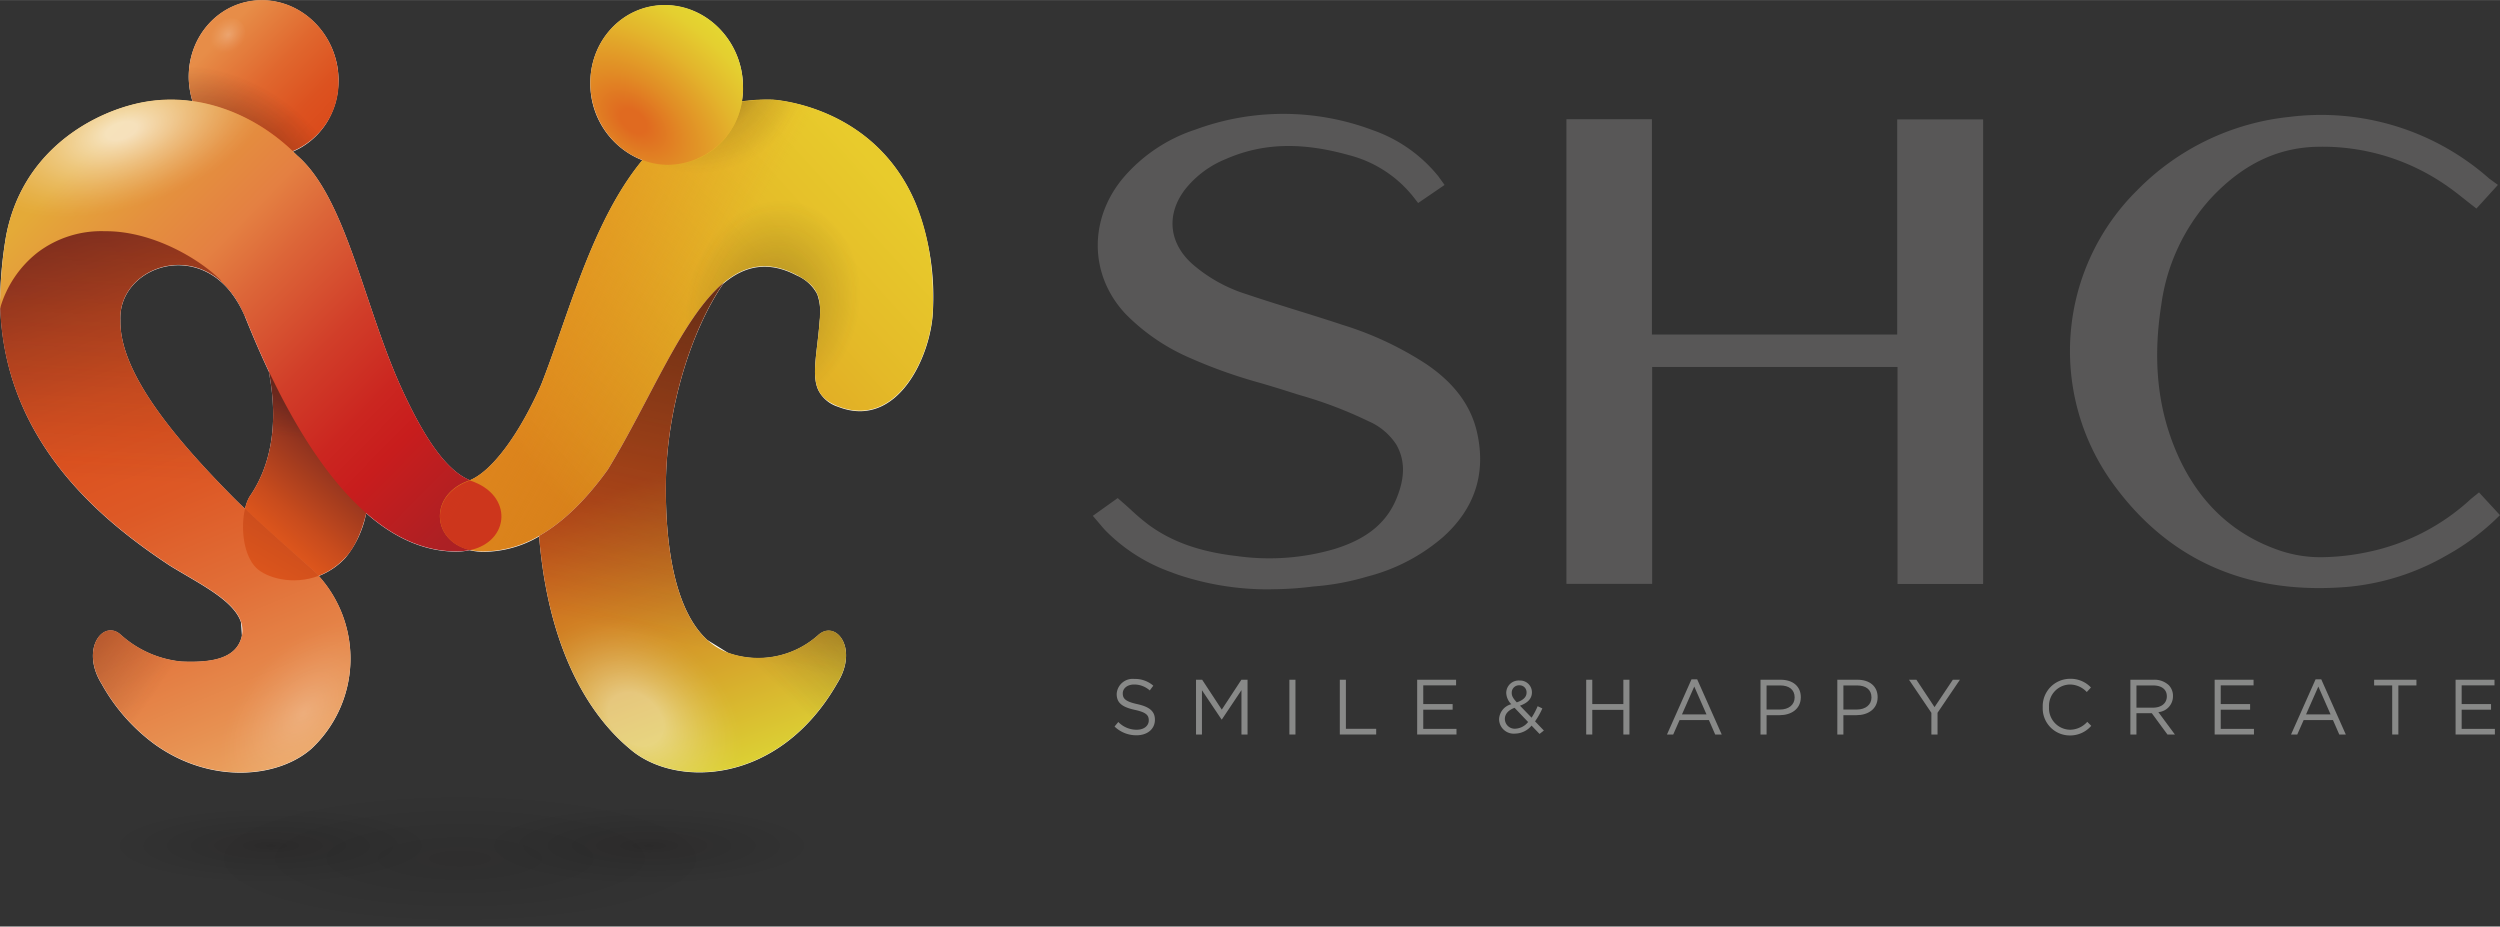
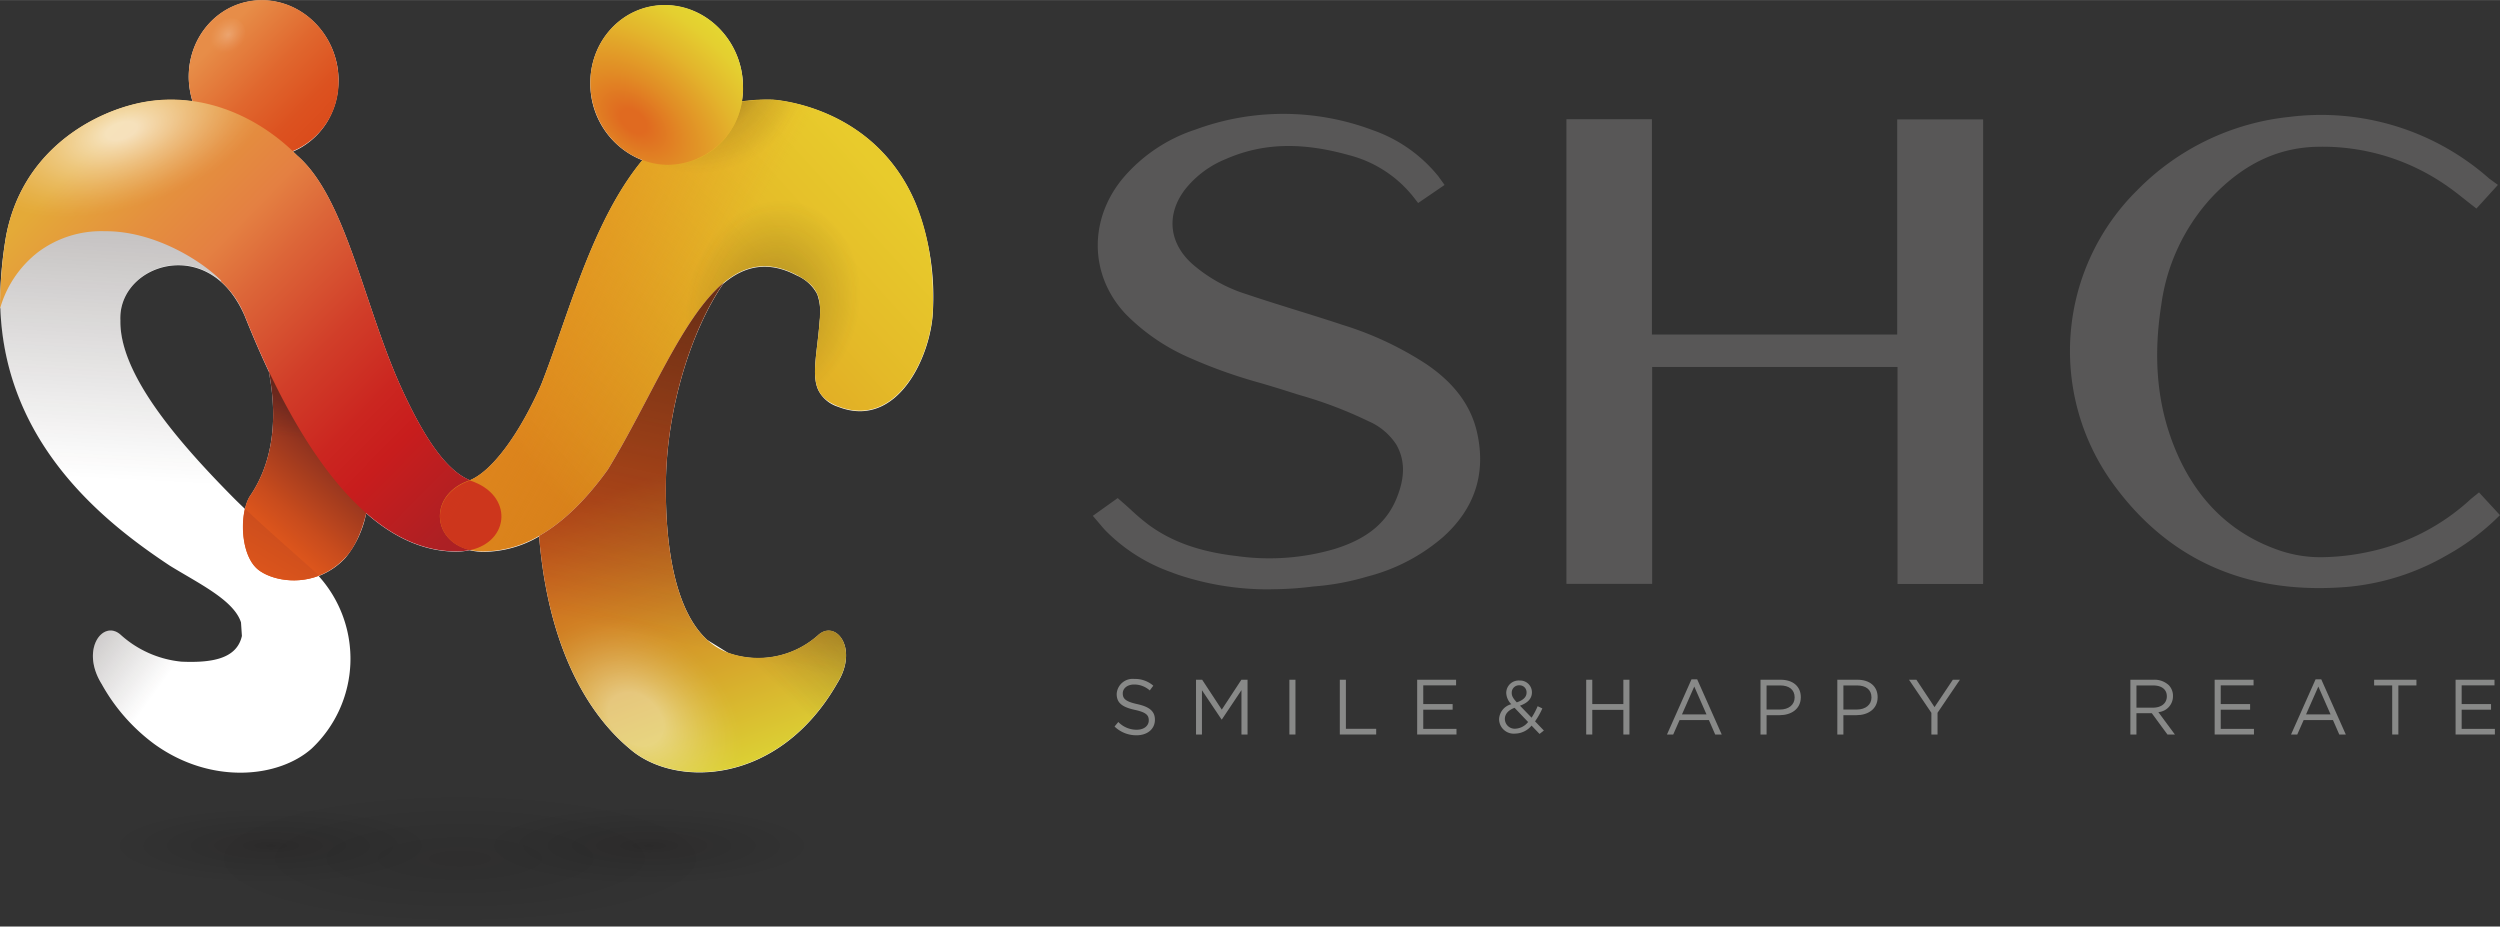
<svg xmlns="http://www.w3.org/2000/svg" xmlns:xlink="http://www.w3.org/1999/xlink" viewBox="0 0 374.433 138.76" width="375" height="139">
  <rect x="0" y="0" width="374.433" height="138.76" fill="#333333" stroke="none" />
  <defs>
    <radialGradient id="a" cx="-1815.622" cy="-205.84" r="9.277" gradientTransform="translate(7747.162 354.173) scale(4.229 1.096)" gradientUnits="userSpaceOnUse">
      <stop offset="0" stop-color="#060001" />
      <stop offset="1" stop-color="#060001" stop-opacity="0" />
    </radialGradient>
    <radialGradient id="b" cx="-1822.323" cy="126.641" r="5.765" gradientTransform="translate(7747.162) scale(4.229 1)" gradientUnits="userSpaceOnUse">
      <stop offset="0" stop-color="#060001" />
      <stop offset="0.166" stop-color="#060001" stop-opacity="0.705" />
      <stop offset="1" stop-color="#060001" stop-opacity="0" />
    </radialGradient>
    <radialGradient id="c" cx="-1808.921" cy="126.641" r="5.915" xlink:href="#b" />
    <linearGradient id="d" x1="38.678" y1="78.089" x2="48.963" y2="66.155" gradientUnits="userSpaceOnUse">
      <stop offset="0" stop-color="#dc551c" />
      <stop offset="0.262" stop-color="#c94c1d" />
      <stop offset="0.794" stop-color="#97361f" />
      <stop offset="1" stop-color="#822d20" />
    </linearGradient>
    <linearGradient id="e" x1="47.87" y1="58.138" x2="47.009" y2="65.888" gradientUnits="userSpaceOnUse">
      <stop offset="0" stop-color="#211613" />
      <stop offset="1" stop-color="#211613" stop-opacity="0" />
    </linearGradient>
    <linearGradient id="f" x1="30.618" y1="3.215" x2="52.949" y2="24.676" gradientUnits="userSpaceOnUse">
      <stop offset="0.106" stop-color="#e78d48" />
      <stop offset="0.138" stop-color="#e68945" />
      <stop offset="0.408" stop-color="#e0672e" />
      <stop offset="0.632" stop-color="#dc5220" />
      <stop offset="0.781" stop-color="#db4b1b" />
    </linearGradient>
    <radialGradient id="g" cx="35.081" cy="23.521" r="11.236" gradientTransform="translate(-15.924 32.765) rotate(-57.68) scale(1 1.622)" xlink:href="#e" />
    <linearGradient id="h" x1="44.123" y1="116.709" x2="6.765" y2="26.033" gradientUnits="userSpaceOnUse">
      <stop offset="0" stop-color="#eba865" />
      <stop offset="0.119" stop-color="#e79051" />
      <stop offset="0.31" stop-color="#e16e37" />
      <stop offset="0.469" stop-color="#dd5926" />
      <stop offset="0.575" stop-color="#dc5220" />
      <stop offset="0.653" stop-color="#d54f20" />
      <stop offset="0.769" stop-color="#c14620" />
      <stop offset="0.907" stop-color="#a03721" />
      <stop offset="1" stop-color="#862c21" />
    </linearGradient>
    <linearGradient id="i" x1="28.377" y1="32.06" x2="26.234" y2="72.391" xlink:href="#e" />
    <radialGradient id="j" cx="45.387" cy="106.795" r="15.445" gradientTransform="matrix(0.771, 0.637, -1.051, 1.271, 122.681, -57.913)" gradientUnits="userSpaceOnUse">
      <stop offset="0" stop-color="#fff" />
      <stop offset="0.091" stop-color="#fff" stop-opacity="0.81" />
      <stop offset="0.238" stop-color="#fff" stop-opacity="0.525" />
      <stop offset="0.37" stop-color="#fff" stop-opacity="0.3" />
      <stop offset="0.482" stop-color="#fff" stop-opacity="0.137" />
      <stop offset="0.57" stop-color="#fff" stop-opacity="0.037" />
      <stop offset="0.623" stop-color="#fff" stop-opacity="0" />
    </radialGradient>
    <linearGradient id="k" x1="10.737" y1="94.78" x2="23.221" y2="103.82" xlink:href="#e" />
    <linearGradient id="l" x1="11.722" y1="24.4" x2="68.379" y2="79.837" gradientUnits="userSpaceOnUse">
      <stop offset="0" stop-color="#e4aa38" />
      <stop offset="0.165" stop-color="#e4903e" />
      <stop offset="0.296" stop-color="#e48042" />
      <stop offset="0.401" stop-color="#dc6538" />
      <stop offset="0.576" stop-color="#d13e29" />
      <stop offset="0.716" stop-color="#cb2620" />
      <stop offset="0.802" stop-color="#c81d1d" />
      <stop offset="1" stop-color="#ac2024" />
    </linearGradient>
    <radialGradient id="m" cx="18.178" cy="19.569" r="11.481" gradientTransform="translate(49.65 -9.642) rotate(72.18) scale(1 1.988)" gradientUnits="userSpaceOnUse">
      <stop offset="0.103" stop-color="#fff" />
      <stop offset="0.234" stop-color="#fff" stop-opacity="0.81" />
      <stop offset="0.445" stop-color="#fff" stop-opacity="0.525" />
      <stop offset="0.635" stop-color="#fff" stop-opacity="0.3" />
      <stop offset="0.797" stop-color="#fff" stop-opacity="0.137" />
      <stop offset="0.924" stop-color="#fff" stop-opacity="0.037" />
      <stop offset="1" stop-color="#fff" stop-opacity="0" />
    </radialGradient>
    <linearGradient id="n" x1="134.306" y1="24.075" x2="73.388" y2="79.38" gradientUnits="userSpaceOnUse">
      <stop offset="0.031" stop-color="#e8cb2c" />
      <stop offset="0.272" stop-color="#e4ba28" />
      <stop offset="0.748" stop-color="#db8e1d" />
      <stop offset="0.871" stop-color="#d8811a" />
    </linearGradient>
    <linearGradient id="o" x1="61.584" y1="29.509" x2="101.628" y2="52.33" gradientUnits="userSpaceOnUse">
      <stop offset="0" stop-color="#e68a21" />
      <stop offset="1" stop-color="#e68a21" stop-opacity="0" />
    </linearGradient>
    <radialGradient id="p" cx="104.435" cy="9.317" r="16.591" gradientUnits="userSpaceOnUse">
      <stop offset="0" stop-color="#211613" />
      <stop offset="0.186" stop-color="#211613" stop-opacity="0.728" />
      <stop offset="0.657" stop-color="#211613" stop-opacity="0.191" />
      <stop offset="1" stop-color="#211613" stop-opacity="0" />
    </radialGradient>
    <radialGradient id="q" cx="94.877" cy="18.125" r="19.45" gradientTransform="translate(11.114 71.42) rotate(-49.594) scale(1 1.613)" gradientUnits="userSpaceOnUse">
      <stop offset="0.073" stop-color="#e06a20" />
      <stop offset="0.294" stop-color="#e18c25" />
      <stop offset="0.606" stop-color="#e3b52c" />
      <stop offset="0.852" stop-color="#e4cf30" />
      <stop offset="1" stop-color="#e4d831" />
    </radialGradient>
    <linearGradient id="r" x1="113.282" y1="113.944" x2="97.037" y2="71.623" gradientUnits="userSpaceOnUse">
      <stop offset="0" stop-color="#dcd034" />
      <stop offset="0.456" stop-color="#d49728" />
      <stop offset="1" stop-color="#ca4f19" />
    </linearGradient>
    <linearGradient id="s" x1="113.992" y1="42.212" x2="102.224" y2="96.462" xlink:href="#e" />
    <radialGradient id="t" cx="95.236" cy="107.721" r="16.677" gradientTransform="translate(-74.781 85.084) rotate(-48.688) scale(1 1.324)" gradientUnits="userSpaceOnUse">
      <stop offset="0.206" stop-color="#fff" />
      <stop offset="0.25" stop-color="#fff" stop-opacity="0.893" />
      <stop offset="0.368" stop-color="#fff" stop-opacity="0.626" />
      <stop offset="0.48" stop-color="#fff" stop-opacity="0.403" />
      <stop offset="0.583" stop-color="#fff" stop-opacity="0.229" />
      <stop offset="0.674" stop-color="#fff" stop-opacity="0.104" />
      <stop offset="0.751" stop-color="#fff" stop-opacity="0.027" />
      <stop offset="0.803" stop-color="#fff" stop-opacity="0" />
    </radialGradient>
    <linearGradient id="u" x1="39.299" y1="86.205" x2="56.389" y2="56.907" xlink:href="#d" />
    <radialGradient id="v" cx="-2637.75" cy="-2519.868" r="0.778" gradientTransform="matrix(2.873, -2.818, 2.255, 2.3, 13294.693, -1632.161)" gradientUnits="userSpaceOnUse">
      <stop offset="0" stop-color="#fff" />
      <stop offset="0.146" stop-color="#fff" stop-opacity="0.81" />
      <stop offset="0.382" stop-color="#fff" stop-opacity="0.525" />
      <stop offset="0.594" stop-color="#fff" stop-opacity="0.3" />
      <stop offset="0.774" stop-color="#fff" stop-opacity="0.137" />
      <stop offset="0.915" stop-color="#fff" stop-opacity="0.037" />
      <stop offset="1" stop-color="#fff" stop-opacity="0" />
    </radialGradient>
    <linearGradient id="w" x1="127.979" y1="89.115" x2="115.566" y2="101.959" xlink:href="#e" />
    <radialGradient id="y" cx="115.79" cy="45.557" r="17.378" gradientTransform="matrix(0.251, -0.968, 0.792, 0.205, 50.647, 148.292)" gradientUnits="userSpaceOnUse">
      <stop offset="0" stop-color="#211613" />
      <stop offset="0.906" stop-color="#211613" stop-opacity="0" />
    </radialGradient>
  </defs>
  <g style="isolation:isolate">
    <path d="M166.928,108.799l.564-.679a3.811,3.811,0,0,0,2.765,1.16c1.082,0,1.797-.586,1.797-1.395v-.023c0-.763-.403-1.195-2.097-1.56-1.853-.41-2.707-1.02-2.707-2.366v-.024a2.396,2.396,0,0,1,2.651-2.239,4.163,4.163,0,0,1,2.833,1.008l-.529.714a3.508,3.508,0,0,0-2.328-.89c-1.047,0-1.715.587-1.715,1.324v.024c0,.772.415,1.207,2.187,1.594,1.797.398,2.626,1.066,2.626,2.321v.022c0,1.407-1.151,2.321-2.752,2.321A4.675,4.675,0,0,1,166.928,108.799Z" fill="#888988" />
    <path d="M179.131,101.791h.921l2.937,4.478,2.938-4.478h.921v8.204h-.91V103.349l-2.937,4.396h-.045l-2.937-4.383v6.633h-.887Z" fill="#888988" />
    <path d="M193.116,101.791h.91v8.204h-.91Z" fill="#888988" />
    <path d="M200.668,101.791h.91v7.349h4.537v.855h-5.447Z" fill="#888988" />
    <path d="M212.255,101.791h5.828v.843h-4.918v2.802h4.4v.843h-4.4v2.871h4.976v.844H212.255Z" fill="#888988" />
    <path d="M229.387,108.661a3.273,3.273,0,0,1-2.482,1.2,2.192,2.192,0,0,1-2.384-2.158v-.022a2.435,2.435,0,0,1,1.833-2.224,2.512,2.512,0,0,1-.76-1.697v-.021a1.864,1.864,0,0,1,2.005-1.829,1.769,1.769,0,0,1,1.844,1.741v.023c0,.981-.684,1.608-1.789,2.005l1.734,1.795a10.218,10.218,0,0,0,.91-1.719l.705.331a10.792,10.792,0,0,1-1.094,1.939l1.321,1.376-.65.508Zm-.52-.54L226.84,105.996c-1.008.374-1.452,1.002-1.452,1.652v.021a1.473,1.473,0,0,0,1.582,1.455A2.58,2.58,0,0,0,228.868,108.12Zm-.229-4.405v-.021a1.039,1.039,0,0,0-1.073-1.07,1.095,1.095,0,0,0-1.149,1.113v.021c0,.452.184.794.758,1.421C228.14,104.849,228.639,104.377,228.639,103.715Z" fill="#888988" />
    <path d="M237.572,101.791h.91v3.645h4.654V101.791h.91v8.204h-.91v-3.692h-4.654v3.692h-.91Z" fill="#888988" />
    <path d="M253.341,101.733h.853l3.675,8.262h-.979l-.945-2.168h-4.387l-.956,2.168h-.934Zm2.247,5.25-1.832-4.173-1.842,4.173Z" fill="#888988" />
    <path d="M263.676,101.791h3.018c1.82,0,3.018.984,3.018,2.602v.024c0,1.77-1.452,2.683-3.168,2.683h-1.958v2.896h-.91Zm2.902,4.465c1.337,0,2.211-.726,2.211-1.805v-.022c0-1.173-.863-1.783-2.165-1.783h-2.039v3.61Z" fill="#888988" />
    <path d="M275.182,101.791h3.018c1.82,0,3.018.984,3.018,2.602v.024c0,1.77-1.452,2.683-3.168,2.683h-1.958v2.896h-.91Zm2.902,4.465c1.337,0,2.212-.726,2.212-1.805v-.022c0-1.173-.863-1.783-2.165-1.783h-2.039v3.61Z" fill="#888988" />
    <path d="M289.27,106.748l-3.352-4.957h1.105l2.718,4.102,2.742-4.102h1.06l-3.352,4.946v3.258H289.27Z" fill="#888988" />
-     <path d="M305.946,105.917v-.024a4.099,4.099,0,0,1,4.076-4.242,4.166,4.166,0,0,1,3.145,1.3l-.623.681a3.475,3.475,0,0,0-2.534-1.126,3.192,3.192,0,0,0-3.121,3.363v.024a3.214,3.214,0,0,0,3.121,3.387,3.473,3.473,0,0,0,2.604-1.184l.598.599a4.167,4.167,0,0,1-3.224,1.441A4.059,4.059,0,0,1,305.946,105.917Z" fill="#888988" />
    <path d="M319.073,101.791h3.466a3.144,3.144,0,0,1,2.292.821,2.285,2.285,0,0,1,.623,1.616v.024a2.384,2.384,0,0,1-2.189,2.391l2.476,3.352h-1.116l-2.339-3.188h-2.304v3.188h-.909Zm3.386,4.184c1.21,0,2.074-.632,2.074-1.687v-.024c0-1.008-.761-1.618-2.063-1.618h-2.487v3.33Z" fill="#888988" />
    <path d="M331.695,101.791h5.828v.843h-4.918v2.802h4.4v.843h-4.4v2.871h4.976v.844H331.695Z" fill="#888988" />
    <path d="M346.811,101.733h.853l3.675,8.262h-.979l-.945-2.168h-4.388l-.957,2.168h-.934Zm2.247,5.25-1.833-4.173-1.842,4.173Z" fill="#888988" />
    <path d="M358.289,102.646h-2.707v-.855h6.335v.855h-2.707v7.349h-.921Z" fill="#888988" />
    <path d="M367.78,101.791h5.828v.843h-4.918v2.802h4.4v.843h-4.4v2.871h4.976v.844h-5.886Z" fill="#888988" />
    <polygon points="284.15 50.089 247.411 50.089 247.411 17.84 234.609 17.84 234.609 87.431 247.449 87.431 247.449 54.948 284.197 54.948 284.197 87.446 297.019 87.446 297.019 17.867 284.15 17.867 284.15 50.089" fill="#585757" />
    <path d="M371.29,73.732l-.918.744c-.141.111-.252.201-.364.302A32.394,32.394,0,0,1,354.371,82.718a35.072,35.072,0,0,1-6.613.721,19.118,19.118,0,0,1-6.086-.924c-7.476-2.471-12.869-7.725-16.027-15.618-2.549-6.372-3.184-13.319-1.944-21.239a29.601,29.601,0,0,1,7.502-16.056c4.708-5.008,9.895-7.506,15.851-7.634a32.502,32.502,0,0,1,19.737,6.078c.781.546,1.528,1.14,2.287,1.744.363.288.728.577,1.099.866l.727.563,3.218-3.542-1.127-.82c-.066-.045-.123-.082-.162-.115a38.019,38.019,0,0,0-29.919-9.25,37.322,37.322,0,0,0-22.833,11.002,33.843,33.843,0,0,0-4.081,43.272c7.554,10.814,18.098,16.297,31.343,16.297,1.442,0,2.936-.066,4.439-.197a36.048,36.048,0,0,0,14.638-4.692,35.394,35.394,0,0,0,7.304-5.352l.706-.682Z" fill="#585757" />
    <path d="M213.671,54.551a49.569,49.569,0,0,0-12.551-5.896c-2.273-.755-4.559-1.467-6.844-2.179-2.533-.789-5.064-1.577-7.577-2.424a22.656,22.656,0,0,1-8.16-4.562c-3.481-3.14-3.889-7.398-1.063-11.113a14.9,14.9,0,0,1,6.099-4.563c5.471-2.401,11.298-2.6,18.46-.594a18.052,18.052,0,0,1,9.783,6.423l.581.748,3.96-2.704-.934-1.299a21.891,21.891,0,0,0-9.846-6.917,38.007,38.007,0,0,0-26.538-.077,23.994,23.994,0,0,0-10.856,7.282c-5.173,6.227-5.007,14.59.403,20.337a30.333,30.333,0,0,0,9.533,6.536,75.531,75.531,0,0,0,10.854,3.854c1.289.386,2.579.769,3.86,1.179l1.758.555a63.282,63.282,0,0,1,10.395,3.947,9.386,9.386,0,0,1,4.16,3.517c1.295,2.313,1.308,4.846.042,7.972-1.5,3.71-4.457,6.136-9.307,7.636a34.839,34.839,0,0,1-14.613,1.063c-5.48-.629-9.652-2.094-13.135-4.61a32.649,32.649,0,0,1-2.781-2.347c-.445-.403-.894-.811-1.357-1.211l-.598-.519-3.723,2.66,1.108,1.297c.289.345.552.658.831.945a26.002,26.002,0,0,0,9.797,6.199c.626.245,1.258.464,1.913.666l.257.076a42.356,42.356,0,0,0,12.077,1.827h.3c.108,0,.337-.003.622-.016a50.15,50.15,0,0,0,6.133-.416,37.853,37.853,0,0,0,8.068-1.484,27.932,27.932,0,0,0,11.3-5.875c4.758-4.234,6.499-9.47,5.175-15.561C220.367,60.809,217.886,57.424,213.671,54.551Z" fill="#585757" />
    <path d="M137.09,30.367c-6.244-14.694-21.368-15.423-21.368-15.423a26.374,26.374,0,0,0-4.636.278,12.158,12.158,0,0,0,.194-2.368C111.181,6.212,105.935.773,99.567.773c-6.375,0-11.363,5.439-11.148,12.08a12.292,12.292,0,0,0,7.811,11.137C88.647,33.134,85.119,47.335,81.058,57.619c-2.947,6.715-7.035,12.771-10.659,14.306-3.768-1.524-7.093-6.88-10.178-13.59C54.507,45.919,51.847,29.62,44.488,23.286c-.202-.206-.413-.394-.625-.594h.004l.008-.004a10.618,10.618,0,0,0,1.426-.733c.028-.016.053-.033.076-.049a10.981,10.981,0,0,0,2.41-2.033c.04-.045.076-.09.113-.136a11.047,11.047,0,0,0,.926-1.226.171.171,0,0,0,.015-.021,11.135,11.135,0,0,0,.74-1.353c.044-.09.081-.182.121-.273a11.303,11.303,0,0,0,.513-1.391c.008-.027.018-.049.026-.076a13.574,13.574,0,0,0,.321-1.519c.015-.127.032-.253.047-.38a12.604,12.604,0,0,0,.095-1.61C50.605,5.371,45.464.04,39.207.04c-6.246,0-11.138,5.332-10.933,11.849a13.66,13.66,0,0,0,.161,1.555c.018.094.032.186.053.28a12.655,12.655,0,0,0,.349,1.457,22.879,22.879,0,0,0-9.345.601C13.248,17.484,3.315,22.853.918,35.299a60.31,60.31,0,0,0-.9,9.859c-.006.019-.011.036-.018.057.002.076.011.147.015.22-.008.495-.008.794-.008.794s.018-.081.042-.172C.753,66.679,15.968,78.437,25.446,84.716c4.404,2.71,9.58,5.167,10.649,8.488l.136,2.029c-.766,3.463-4.571,4.044-9.046,3.852a15.87,15.87,0,0,1-9.093-4.01c-2.632-2.392-6.109,2.142-2.861,7.36a28.012,28.012,0,0,0,7.959,9.048c8.456,6.047,18.515,5.02,23.484.623a18.489,18.489,0,0,0,1.06-25.84l.01-.005-.005-.006a10.747,10.747,0,0,0,3.981-2.702,15.027,15.027,0,0,0,3.124-6.691c3.939,3.455,8.448,5.746,13.519,5.746a9.413,9.413,0,0,0,1.957-.214c.035.01.063.021.097.029a.183.183,0,0,1,.035-.008,8.783,8.783,0,0,0,1.957.229,16.777,16.777,0,0,0,8.339-2.313c1.603,19.771,9.54,28.462,13.529,31.776,6.697,5.928,22.341,5.61,31.129-9.795,3.25-5.218-.239-9.572-2.868-7.184a13.464,13.464,0,0,1-13.432,2.67l-3.175-1.961c-4.829-4.408-6.363-14.014-6.188-23.996.192-10.669,3.691-22.172,8.561-29.332.021-.018.039-.042.06-.06,3.142-2.639,6.646-3.438,10.919-1.228a6.233,6.233,0,0,1,3.115,2.834,8.321,8.321,0,0,1,.369,3.933c-.35,4.789-1.271,8.163-.202,10.437a4.957,4.957,0,0,0,2.941,2.482c8.938,3.526,14.066-7.744,14.235-14.602A37.713,37.713,0,0,0,137.09,30.367ZM18.031,47.984c-.353-7.379,10.069-11.789,16.216-4.628.119.138.229.287.345.43.285.368.563.761.827,1.181.103.168.211.332.311.507a17.582,17.582,0,0,1,.97,1.946c.818,2.033,2.034,4.987,3.612,8.319-.013-.006-.024-.016-.039-.024,1.276,6.702.784,13.363-2.91,18.699a6.752,6.752,0,0,0-.658,1.8l-.005-.006v.01c-.65-.618-1.286-1.229-1.874-1.826C26.369,65.833,17.892,55.89,18.031,47.984Z" fill="#fff" />
    <path d="M108.668,128.592c0,5.617-17.561,10.169-39.221,10.169-21.67,0-39.233-4.552-39.233-10.169,0-5.613,17.563-10.166,39.233-10.166C91.107,118.426,108.668,122.978,108.668,128.592Z" opacity="0.1" fill="url(#a)" />
    <path d="M65.485,126.641c0,3.183-10.917,5.763-24.381,5.763-13.462,0-24.379-2.581-24.379-5.763s10.917-5.765,24.379-5.765C54.568,120.876,65.485,123.459,65.485,126.641Z" opacity="0.16" fill="url(#b)" />
    <path d="M122.789,126.641c0,3.267-11.196,5.915-25.01,5.915-13.813,0-25.012-2.648-25.012-5.915,0-3.27,11.199-5.917,25.012-5.917C111.593,120.725,122.789,123.372,122.789,126.641Z" opacity="0.16" fill="url(#c)" />
    <path d="M40.273,55.674c1.276,6.704.784,13.364-2.91,18.7-1.473,2.495-1.403,8.294.994,10.664,2.029,1.996,8.617,3.51,13.363-1.528,2.35-2.486,3.878-7.73,3.878-13.158A50.417,50.417,0,0,0,40.273,55.674" fill="url(#d)" />
    <path d="M40.273,55.674c1.276,6.704.784,13.364-2.91,18.7-1.473,2.495-1.403,8.294.994,10.664,2.029,1.996,8.617,3.51,13.363-1.528,2.35-2.486,3.878-7.73,3.878-13.158A50.417,50.417,0,0,0,40.273,55.674" opacity="0.28" fill="url(#e)" style="mix-blend-mode:multiply" />
    <path d="M50.703,11.848A11.164,11.164,0,0,1,39.763,23.48c-6.138,0-11.281-5.181-11.49-11.633C28.069,5.335,32.961,0,39.207,0,45.464,0,50.605,5.335,50.703,11.848Z" fill="url(#f)" />
-     <path d="M50.703,11.848C50.605,5.335,45.464,0,39.207,0,32.961,0,28.069,5.335,28.273,11.848a12.68,12.68,0,0,0,.563,3.292,27.593,27.593,0,0,1,15.03,7.511A11.408,11.408,0,0,0,50.703,11.848Z" opacity="0.46" fill="url(#g)" />
-     <path d="M36.7,47.378c-5.191-12.513-19.074-7.93-18.669.567-.139,7.902,8.338,17.848,16.795,26.407,3.66,3.699,8.748,8.041,12.56,11.488a18.489,18.489,0,0,1-.713,26.225c-4.97,4.397-15.029,5.426-23.484-.624a27.974,27.974,0,0,1-7.959-9.046c-3.247-5.218.229-9.751,2.861-7.359a15.881,15.881,0,0,0,9.093,4.012c4.475.192,8.28-.39,9.046-3.855.855-4.412-5.529-7.281-10.785-10.514C15.837,78.308.303,66.333,0,45.174,6.181,22.085,37.831,25.781,36.7,47.378Z" fill="url(#h)" />
    <path d="M36.7,47.378c-5.191-12.513-19.074-7.93-18.669.567-.139,7.902,8.338,17.848,16.795,26.407,3.66,3.699,8.748,8.041,12.56,11.488a18.489,18.489,0,0,1-.713,26.225c-4.97,4.397-15.029,5.426-23.484-.624a27.974,27.974,0,0,1-7.959-9.046c-3.247-5.218.229-9.751,2.861-7.359a15.881,15.881,0,0,0,9.093,4.012c4.475.192,8.28-.39,9.046-3.855.855-4.412-5.529-7.281-10.785-10.514C15.837,78.308.303,66.333,0,45.174,6.181,22.085,37.831,25.781,36.7,47.378Z" opacity="0.28" fill="url(#i)" style="mix-blend-mode:multiply" />
    <path d="M36.231,95.192c-.766,3.465-4.571,4.047-9.046,3.855a15.881,15.881,0,0,1-9.093-4.012c-2.632-2.392-6.109,2.14-2.861,7.359a27.974,27.974,0,0,0,7.959,9.046c8.456,6.05,18.515,5.021,23.484.624a18.489,18.489,0,0,0,.713-26.225c-3.813-3.447-8.901-7.789-12.56-11.488Z" opacity="0.22" fill="url(#j)" />
    <path d="M23.189,111.44a27.974,27.974,0,0,1-7.959-9.046c-3.247-5.218.229-9.751,2.861-7.359a15.881,15.881,0,0,0,9.093,4.012" opacity="0.28" fill="url(#k)" style="mix-blend-mode:multiply" />
    <path d="M33.016,42.056a13.962,13.962,0,0,1,3.684,5.322c1.949,4.846,6.125,14.877,12.214,22.957,5.122,6.786,11.617,12.234,19.449,12.234,7.848,0,9.231-8.256,2.144-10.627-3.812-1.46-7.168-6.87-10.286-13.645-5.713-12.42-8.373-28.718-15.732-35.05-6.478-6.514-15.774-10.074-24.996-7.506C13.248,17.442,3.315,22.812.918,35.259A65.598,65.598,0,0,0,.006,46.19a16.318,16.318,0,0,1,5.615-8.381,15.776,15.776,0,0,1,10.073-3.194c7.091-.069,14.177,4.125,17.442,7.41" fill="url(#l)" />
    <path d="M33.016,42.056a13.962,13.962,0,0,1,3.684,5.322c1.949,4.846,6.125,14.877,12.214,22.957,5.122,6.786,11.617,12.234,19.449,12.234,7.848,0,9.231-8.256,2.144-10.627-3.812-1.46-7.168-6.87-10.286-13.645-5.713-12.42-8.373-28.718-15.732-35.05-6.478-6.514-15.774-10.074-24.996-7.506C13.248,17.442,3.315,22.812.918,35.259A65.598,65.598,0,0,0,.006,46.19a16.318,16.318,0,0,1,5.615-8.381,15.776,15.776,0,0,1,10.073-3.194c7.091-.069,14.177,4.125,17.442,7.41" opacity="0.66" fill="url(#m)" />
    <path d="M115.722,14.903c-22.963-.653-28.122,26.105-34.664,42.679-2.975,6.777-7.114,12.9-10.767,14.359-6.801,2.371-5.436,10.627,2.098,10.627a16.745,16.745,0,0,0,8.352-2.323c3.912-2.223,7.339-5.825,10.285-9.911,6.372-10.412,11.123-22.762,17.326-27.965,3.134-2.637,6.636-3.441,10.909-1.231,3.426,1.771,3.741,3.562,3.505,6.806-.51,6.962-2.224,10.932,2.726,12.882,8.935,3.526,14.061-7.742,14.234-14.602C140.489,16.098,115.722,14.903,115.722,14.903Z" fill="url(#n)" style="mix-blend-mode:multiply" />
    <path d="M115.722,14.903c-22.963-.653-28.122,26.105-34.664,42.679-2.975,6.777-7.114,12.9-10.767,14.359-6.801,2.371-5.436,10.627,2.098,10.627a16.745,16.745,0,0,0,8.352-2.323c3.912-2.223,7.339-5.825,10.285-9.911,6.372-10.412,11.123-22.762,17.326-27.965,3.134-2.637,6.636-3.441,10.909-1.231,3.426,1.771,3.741,3.562,3.505,6.806-.51,6.962-2.224,10.932,2.726,12.882,8.935,3.526,14.061-7.742,14.234-14.602C140.489,16.098,115.722,14.903,115.722,14.903Z" fill="url(#o)" style="mix-blend-mode:multiply" />
    <g opacity="0.63">
      <path d="M115.736,14.944a26.65,26.65,0,0,0-4.628.278,11.258,11.258,0,0,1-10.967,9.495,11.117,11.117,0,0,1-3.899-.726c-7.577,9.143-11.107,23.344-15.169,33.628C78.104,64.394,73.96,70.519,70.31,71.982c-6.803,2.368-5.442,10.623,2.098,10.623a16.777,16.777,0,0,0,8.354-2.323c3.907-2.215,7.34-5.82,10.283-9.909,6.373-10.414,11.124-22.759,17.318-27.965,3.142-2.636,6.646-3.438,10.919-1.23,3.42,1.773,3.737,3.564,3.499,6.802-.51,6.963-2.223,10.936,2.724,12.886,8.938,3.526,14.066-7.744,14.235-14.602C140.505,16.137,115.736,14.944,115.736,14.944Z" fill="url(#p)" style="mix-blend-mode:multiply" />
    </g>
    <path d="M111.28,12.813a11.382,11.382,0,0,1-11.156,11.861c-6.252,0-11.494-5.284-11.704-11.861C88.205,6.172,93.192.731,99.567.731,105.935.731,111.181,6.172,111.28,12.813Z" fill="url(#q)" />
    <path d="M91.026,70.335c6.372-10.412,11.123-22.762,17.326-27.965h.006c-4.899,7.152-8.423,18.712-8.616,29.431-.209,11.914,1.997,23.32,9.362,25.956a13.464,13.464,0,0,0,13.432-2.668c2.629-2.389,6.118,1.966,2.868,7.181-8.788,15.408-24.431,15.723-31.129,9.795-3.989-3.315-11.94-12.012-13.535-31.808v-.011c3.912-2.223,7.339-5.825,10.285-9.911" fill="url(#r)" style="mix-blend-mode:multiply" />
    <path d="M91.026,70.335c6.372-10.412,11.123-22.762,17.326-27.965h.006c-4.899,7.152-8.423,18.712-8.616,29.431-.209,11.914,1.997,23.32,9.362,25.956a13.464,13.464,0,0,0,13.432-2.668c2.629-2.389,6.118,1.966,2.868,7.181-8.788,15.408-24.431,15.723-31.129,9.795-3.989-3.315-11.94-12.012-13.535-31.808v-.011c3.912-2.223,7.339-5.825,10.285-9.911" opacity="0.6" fill="url(#s)" style="mix-blend-mode:multiply" />
    <path d="M109.105,97.757a13.464,13.464,0,0,0,13.432-2.668c2.629-2.389,6.118,1.966,2.868,7.181-8.788,15.408-24.431,15.723-31.129,9.795-3.989-3.315-11.94-12.012-13.535-31.808v-.011" opacity="0.39" fill="url(#t)" />
    <path d="M47.396,85.839c-3.203-2.898-7.299-6.418-10.696-9.672-.677,2.839-.258,6.96,1.673,8.87,1.492,1.476,5.476,2.671,9.37,1.184C47.624,86.096,47.519,85.96,47.396,85.839Z" fill="url(#u)" />
    <path d="M36.15,3.33c.971.988.755,2.775-.477,3.985-1.239,1.212-3.023,1.395-3.996.403-.964-.989-.756-2.771.485-3.983C33.395,2.525,35.179,2.342,36.15,3.33Z" opacity="0.22" fill="url(#v)" />
    <path d="M70.506,71.99c-.037-.013-.071-.034-.106-.049-.035.015-.069.035-.109.049-6.147,2.145-5.604,9.08.126,10.393C76.373,81.073,76.915,74.135,70.506,71.99Z" fill="#c81d1d" opacity="0.75" style="mix-blend-mode:multiply" />
    <path d="M109.105,97.757a13.464,13.464,0,0,0,13.432-2.668c2.629-2.389,6.118,1.966,2.868,7.181-8.788,15.408-24.431,15.723-31.129,9.795" opacity="0.28" fill="url(#w)" style="mix-blend-mode:multiply" />
    <path d="M109.105,97.757a13.464,13.464,0,0,0,13.432-2.668c2.629-2.389,6.118,1.966,2.868,7.181-8.788,15.408-24.431,15.723-31.129,9.795" opacity="0.14" fill="url(#w)" style="mix-blend-mode:multiply" />
    <path d="M119.361,26.501c-9.33-.577-21.244,5.31-25.12,22.529-2.517,11.179-2.368,16.794-3.331,21.479.039-.056.089-.115.126-.174,6.377-10.412,11.128-22.762,17.323-27.965,3.136-2.637,6.642-3.441,10.919-1.231,3.421,1.771,3.736,3.562,3.498,6.806-.508,6.962-2.224,10.932,2.726,12.882.003,0,.006.005.016.008,2.215-1.297,6.373-4.754,7.618-12.951C134.857,36.546,128.686,27.075,119.361,26.501Z" opacity="0.26" fill="url(#y)" style="mix-blend-mode:multiply" />
  </g>
</svg>